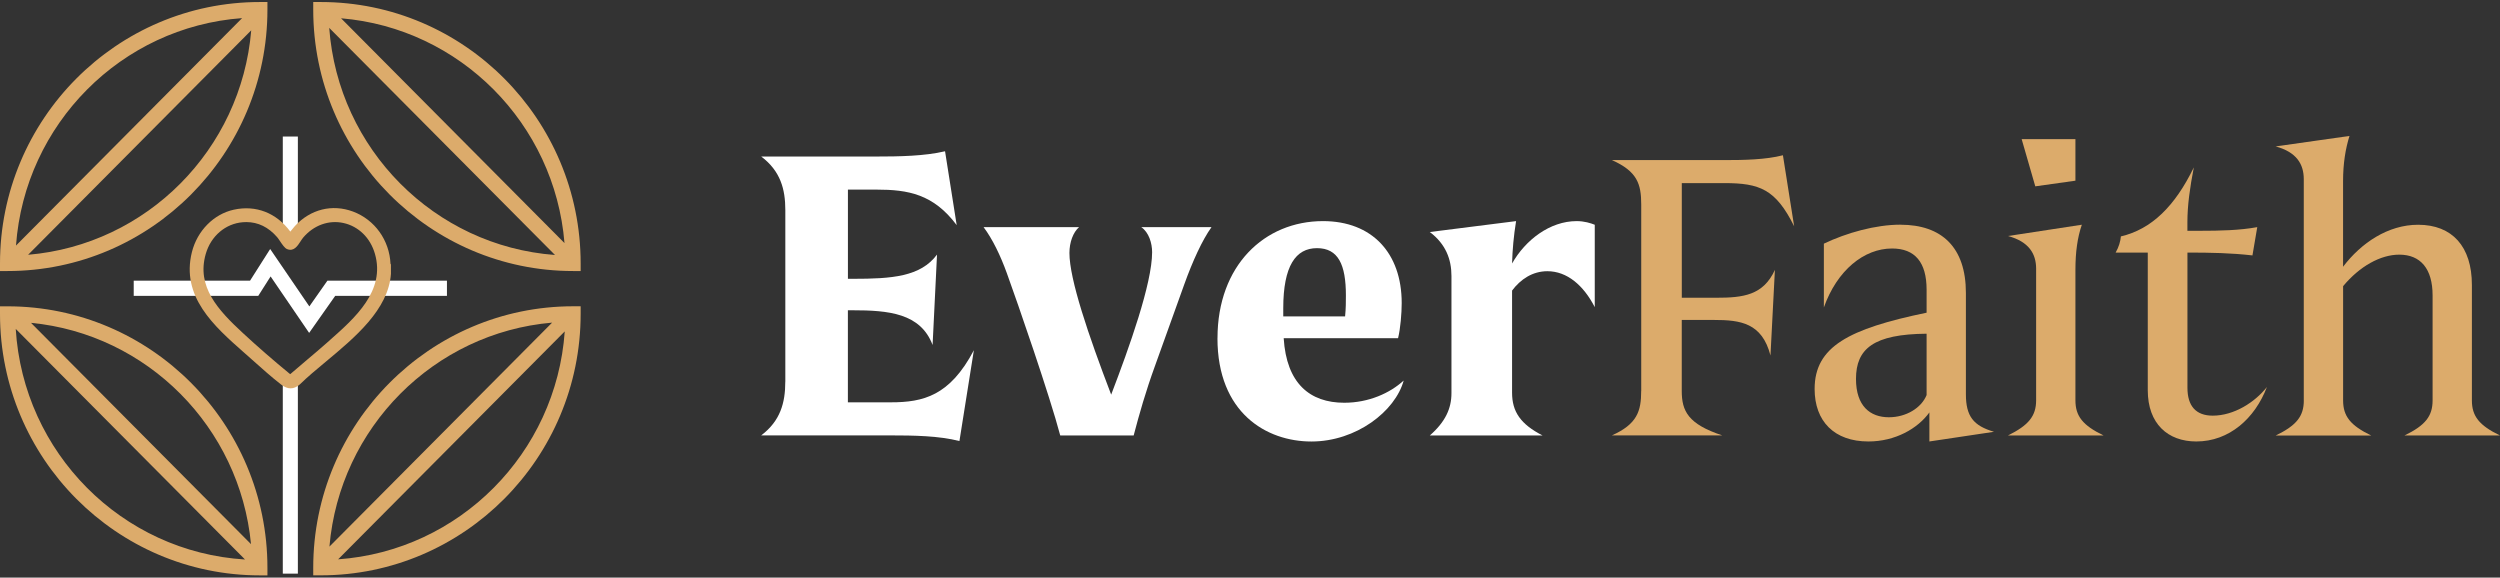
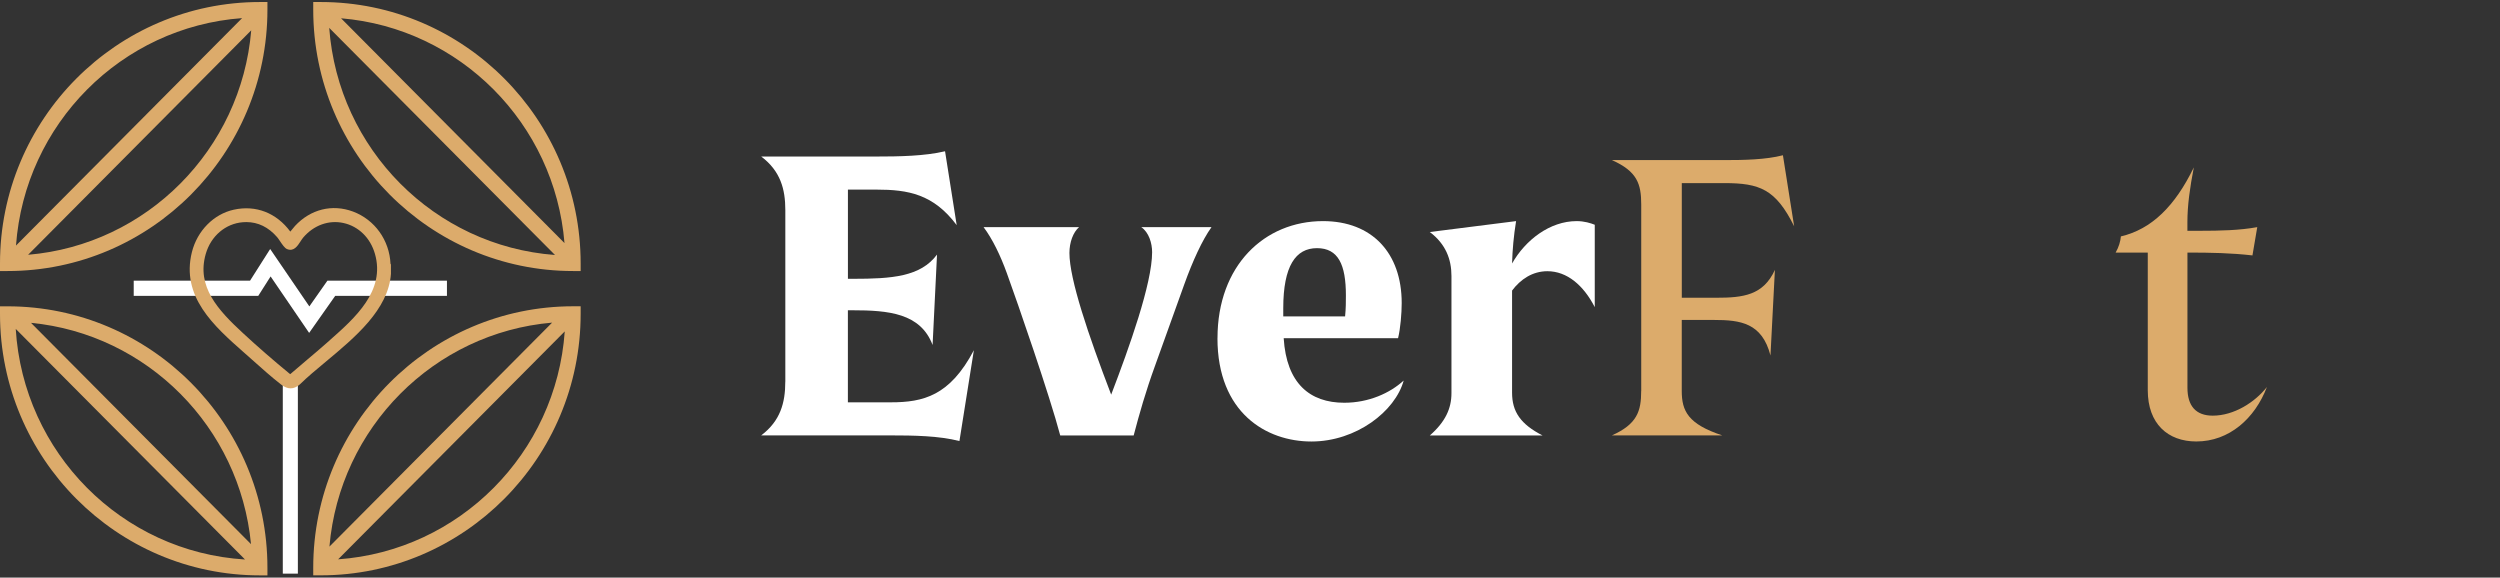
<svg xmlns="http://www.w3.org/2000/svg" width="593" height="137" viewBox="0 0 593 137" fill="none">
  <rect x="0" y="0" width="593" height="137" fill="#333333" stroke="none" />
  <path d="M186.28 90.556V49.858C186.28 44.883 185.139 40.573 180.563 37.129H207.695C213.312 37.129 219.309 37.028 224.165 35.88L226.928 53.404C221.411 46.032 215.414 44.974 207.885 44.974H201.127V66.133H202.369C211.51 66.133 218.358 65.65 222.262 60.383L221.211 81.834C218.358 74.271 210.739 73.596 202.169 73.596H201.118V95.43H211.3C219.009 95.43 225.296 93.899 231.003 83.073L227.579 104.615C222.723 103.366 216.726 103.276 211.109 103.276H180.553C185.119 99.831 186.27 95.521 186.27 90.536L186.28 90.556Z" fill="white" />
  <path d="M255.952 53.877C254.52 55.126 253.669 57.513 253.669 60C253.669 66.224 258.145 79.437 263.571 93.607C267.856 82.408 273.283 67.272 273.283 59.809C273.283 57.704 272.522 55.116 270.71 53.877H287.369C285.177 56.939 282.894 61.924 280.902 67.473L273.953 86.82C271.761 92.852 270.239 98.21 268.907 103.286H251.487C249.014 93.9 241.395 71.874 238.822 64.794C237.3 60.584 235.398 56.657 233.305 53.877H255.962H255.952Z" fill="white" />
  <path d="M288.791 80.213C288.791 62.981 299.924 52.447 313.821 52.447C325.434 52.447 332.483 60.01 332.483 71.884C332.483 74.281 332.192 77.917 331.622 80.213H304.49C305.16 90.939 310.677 95.531 318.867 95.531C324.673 95.531 329.719 93.235 332.953 90.264C330.951 97.545 321.72 104.726 311.057 104.726C300.395 104.726 288.781 97.928 288.781 80.213H288.791ZM319.057 75.036C319.247 73.213 319.247 71.401 319.247 70.061C319.247 62.78 317.435 58.862 312.389 58.862C307.343 58.862 304.389 63.072 304.389 73.133V75.046H319.047L319.057 75.036Z" fill="white" />
  <path d="M344.286 93.235V65.469C344.286 61.541 342.955 57.905 339.15 55.035L359.615 52.447C359.044 55.992 358.754 59.245 358.663 62.498C361.807 56.949 367.614 52.447 373.992 52.447C375.804 52.447 377.325 52.93 378.277 53.313V72.851C375.613 67.684 371.709 64.331 367.043 64.331C363.519 64.331 360.666 66.244 358.663 68.923V93.144C358.663 97.646 360.666 100.617 365.902 103.296H339.15C342.865 100.043 344.286 96.88 344.286 93.245V93.235Z" fill="white" />
  <path d="M389.3 92.751V48.509C389.3 43.625 388.349 40.654 382.352 37.975H408.913C413.669 37.975 418.815 37.884 422.909 36.827L425.573 53.676C421.197 44.863 417.383 43.433 409.013 43.433H398.921V70.625H407.111C413.488 70.625 418.244 70.051 421.007 64.019L419.956 84.322C417.954 76.567 412.818 75.892 406.53 75.892H398.911V92.741C398.911 97.525 400.433 100.597 408.522 103.276H382.342C388.339 100.597 389.29 97.525 389.29 92.741L389.3 92.751Z" fill="#DCAB6B" />
-   <path d="M450.792 53.303C460.594 53.303 466.311 58.671 466.311 69.487V93.517C466.311 98.784 468.123 100.99 472.978 102.42L457.65 104.716V97.827C454.887 101.654 449.561 104.716 443.183 104.716C435.094 104.716 430.428 99.932 430.428 92.268C430.428 82.217 438.518 77.997 456.99 74.17V68.712C456.99 62.206 454.226 58.943 448.8 58.943C442.132 58.943 435.755 64.109 432.621 72.921V57.795C438.047 55.206 444.895 53.293 450.802 53.293L450.792 53.303ZM448.039 98.975C452.134 98.975 455.748 96.77 456.99 93.708V79.155C444.425 79.256 440.24 82.7 440.24 89.881C440.24 96.296 443.574 98.975 448.049 98.975H448.039Z" fill="#DCAB6B" />
-   <path d="M482.97 94.957V63.736C482.97 60.191 481.258 57.321 476.302 55.982L493.813 53.303C492.762 56.364 492.291 59.819 492.291 64.028V94.957C492.291 98.693 494.003 100.889 498.959 103.286H476.302C481.158 100.889 482.97 98.693 482.97 94.957ZM492.291 32.999V42.859L482.77 44.199L479.536 32.999H492.291Z" fill="#DCAB6B" />
  <path d="M503.054 56.083C510.382 54.36 515.899 48.902 520.374 39.707C519.423 44.591 518.852 48.801 518.852 52.638V54.743H521.806C526.561 54.743 531.227 54.642 535.422 53.877L534.281 60.584C529.235 60.01 524.479 59.91 518.862 59.91V91.986C518.862 96.296 520.865 98.593 524.859 98.593C529.905 98.593 534.851 95.43 537.715 91.795C534.861 99.267 528.764 104.716 520.965 104.716C514.207 104.716 509.451 100.506 509.451 92.56V59.91H501.832C502.593 58.57 502.974 57.231 503.074 56.083H503.054Z" fill="#DCAB6B" />
-   <path d="M546.455 94.957V42.487C546.455 38.941 544.743 36.071 539.787 34.732L557.298 32.244C556.347 35.306 555.776 38.76 555.776 42.97V63.273C560.061 57.623 566.439 53.313 573.577 53.313C581.667 53.313 586.332 58.479 586.332 67.584V94.967C586.332 98.703 588.044 100.899 593 103.296H570.343C575.289 100.899 577.011 98.703 577.011 94.967V70.071C577.011 63.757 574.158 60.403 569.112 60.403C564.637 60.403 559.691 63.183 555.786 67.876V94.977C555.786 98.713 557.498 100.909 562.454 103.306H539.797C544.743 100.909 546.465 98.713 546.465 94.977L546.455 94.957Z" fill="#DCAB6B" />
  <path d="M73.326 78.964L64.186 65.57L61.262 70.172H31.717V66.577H59.31L64.085 59.064L73.376 72.68L77.662 66.577H106.015V70.172H79.514L73.326 78.964Z" fill="white" />
-   <path d="M70.653 32.385H67.079V57.341H70.653V32.385Z" fill="white" />
  <path d="M70.653 89.77H67.079V136.067H70.653V89.77Z" fill="white" />
  <path d="M1.782 72.659H0V74.452C0 108.654 27.663 136.48 61.653 136.48H63.435V134.687C63.435 100.486 35.772 72.659 1.782 72.659ZM59.54 129.068L7.349 76.577C34.921 79.236 56.887 101.322 59.54 129.068ZM3.734 78.017L58.119 132.713C28.914 130.931 5.517 107.395 3.734 78.017Z" fill="#DCAB6B" />
  <path d="M0 62.498V64.29H1.782C35.772 64.29 63.435 36.464 63.435 2.273V0.48H61.653C27.663 0.48 0 28.306 0 62.498ZM57.428 4.297L3.794 58.248C5.877 29.424 28.784 6.392 57.428 4.297ZM6.668 60.433L59.59 7.197C57.227 35.487 34.791 58.056 6.668 60.433Z" fill="#DCAB6B" />
  <path d="M74.298 134.677V136.47H76.08C110.07 136.47 137.732 108.643 137.732 74.442V72.649H135.95C101.96 72.649 74.298 100.476 74.298 134.677ZM130.964 76.527L78.142 129.652C80.555 101.443 102.921 78.944 130.964 76.527ZM80.205 132.673L133.958 78.612C131.926 107.516 108.938 130.629 80.205 132.673Z" fill="#DCAB6B" />
  <path d="M76.08 0.48H74.298V2.273C74.298 36.464 101.96 64.29 135.95 64.29H137.732V62.498C137.732 28.306 110.07 0.48 76.08 0.48ZM133.898 57.654L80.895 4.337C109.079 6.684 131.575 29.303 133.898 57.654ZM78.092 6.613L131.645 60.483C103.052 58.358 80.205 35.376 78.092 6.613Z" fill="#DCAB6B" />
  <path d="M92.629 62.588C92.379 56.979 88.895 52.114 83.729 50.181C78.803 48.348 73.667 49.617 69.973 53.595C69.912 53.655 69.782 53.827 69.612 54.028C69.422 54.27 69.072 54.703 68.861 54.934C65.557 50.473 60.682 48.59 55.456 49.738C50.69 50.785 46.795 54.733 45.524 59.779C42.871 70.353 50.79 77.363 57.788 83.546L58.099 83.818C58.679 84.332 59.27 84.866 59.881 85.399C62.113 87.393 64.426 89.458 66.649 91.19C67.44 91.805 68.191 92.117 68.931 92.117C69.672 92.117 70.403 91.805 71.124 91.18C72.866 89.468 74.978 87.706 77.221 85.843C84.219 80.021 92.139 73.425 92.73 64.945V62.739L92.639 62.588H92.629ZM78.292 80.646L77.642 81.22C76.06 82.63 74.408 84.02 72.806 85.369C71.504 86.477 70.153 87.615 68.841 88.753C68.791 88.713 68.701 88.652 68.561 88.531C64.927 85.55 61.032 82.167 57.608 78.994C51.691 73.526 46.565 67.976 48.808 60.222C50.029 55.982 53.493 53.031 57.628 52.709C57.898 52.688 58.159 52.678 58.419 52.678C61.222 52.678 63.675 53.877 65.738 56.254C65.928 56.475 66.168 56.828 66.418 57.2C66.969 58.016 67.53 58.852 68.07 59.074C69.672 59.748 70.563 58.369 71.274 57.271C71.494 56.928 71.705 56.606 71.925 56.344C74.408 53.424 77.972 52.135 81.446 52.89C85.04 53.675 87.844 56.405 88.935 60.212C91.468 68.984 84.169 75.449 78.292 80.636V80.646Z" fill="#DCAB6B" />
</svg>